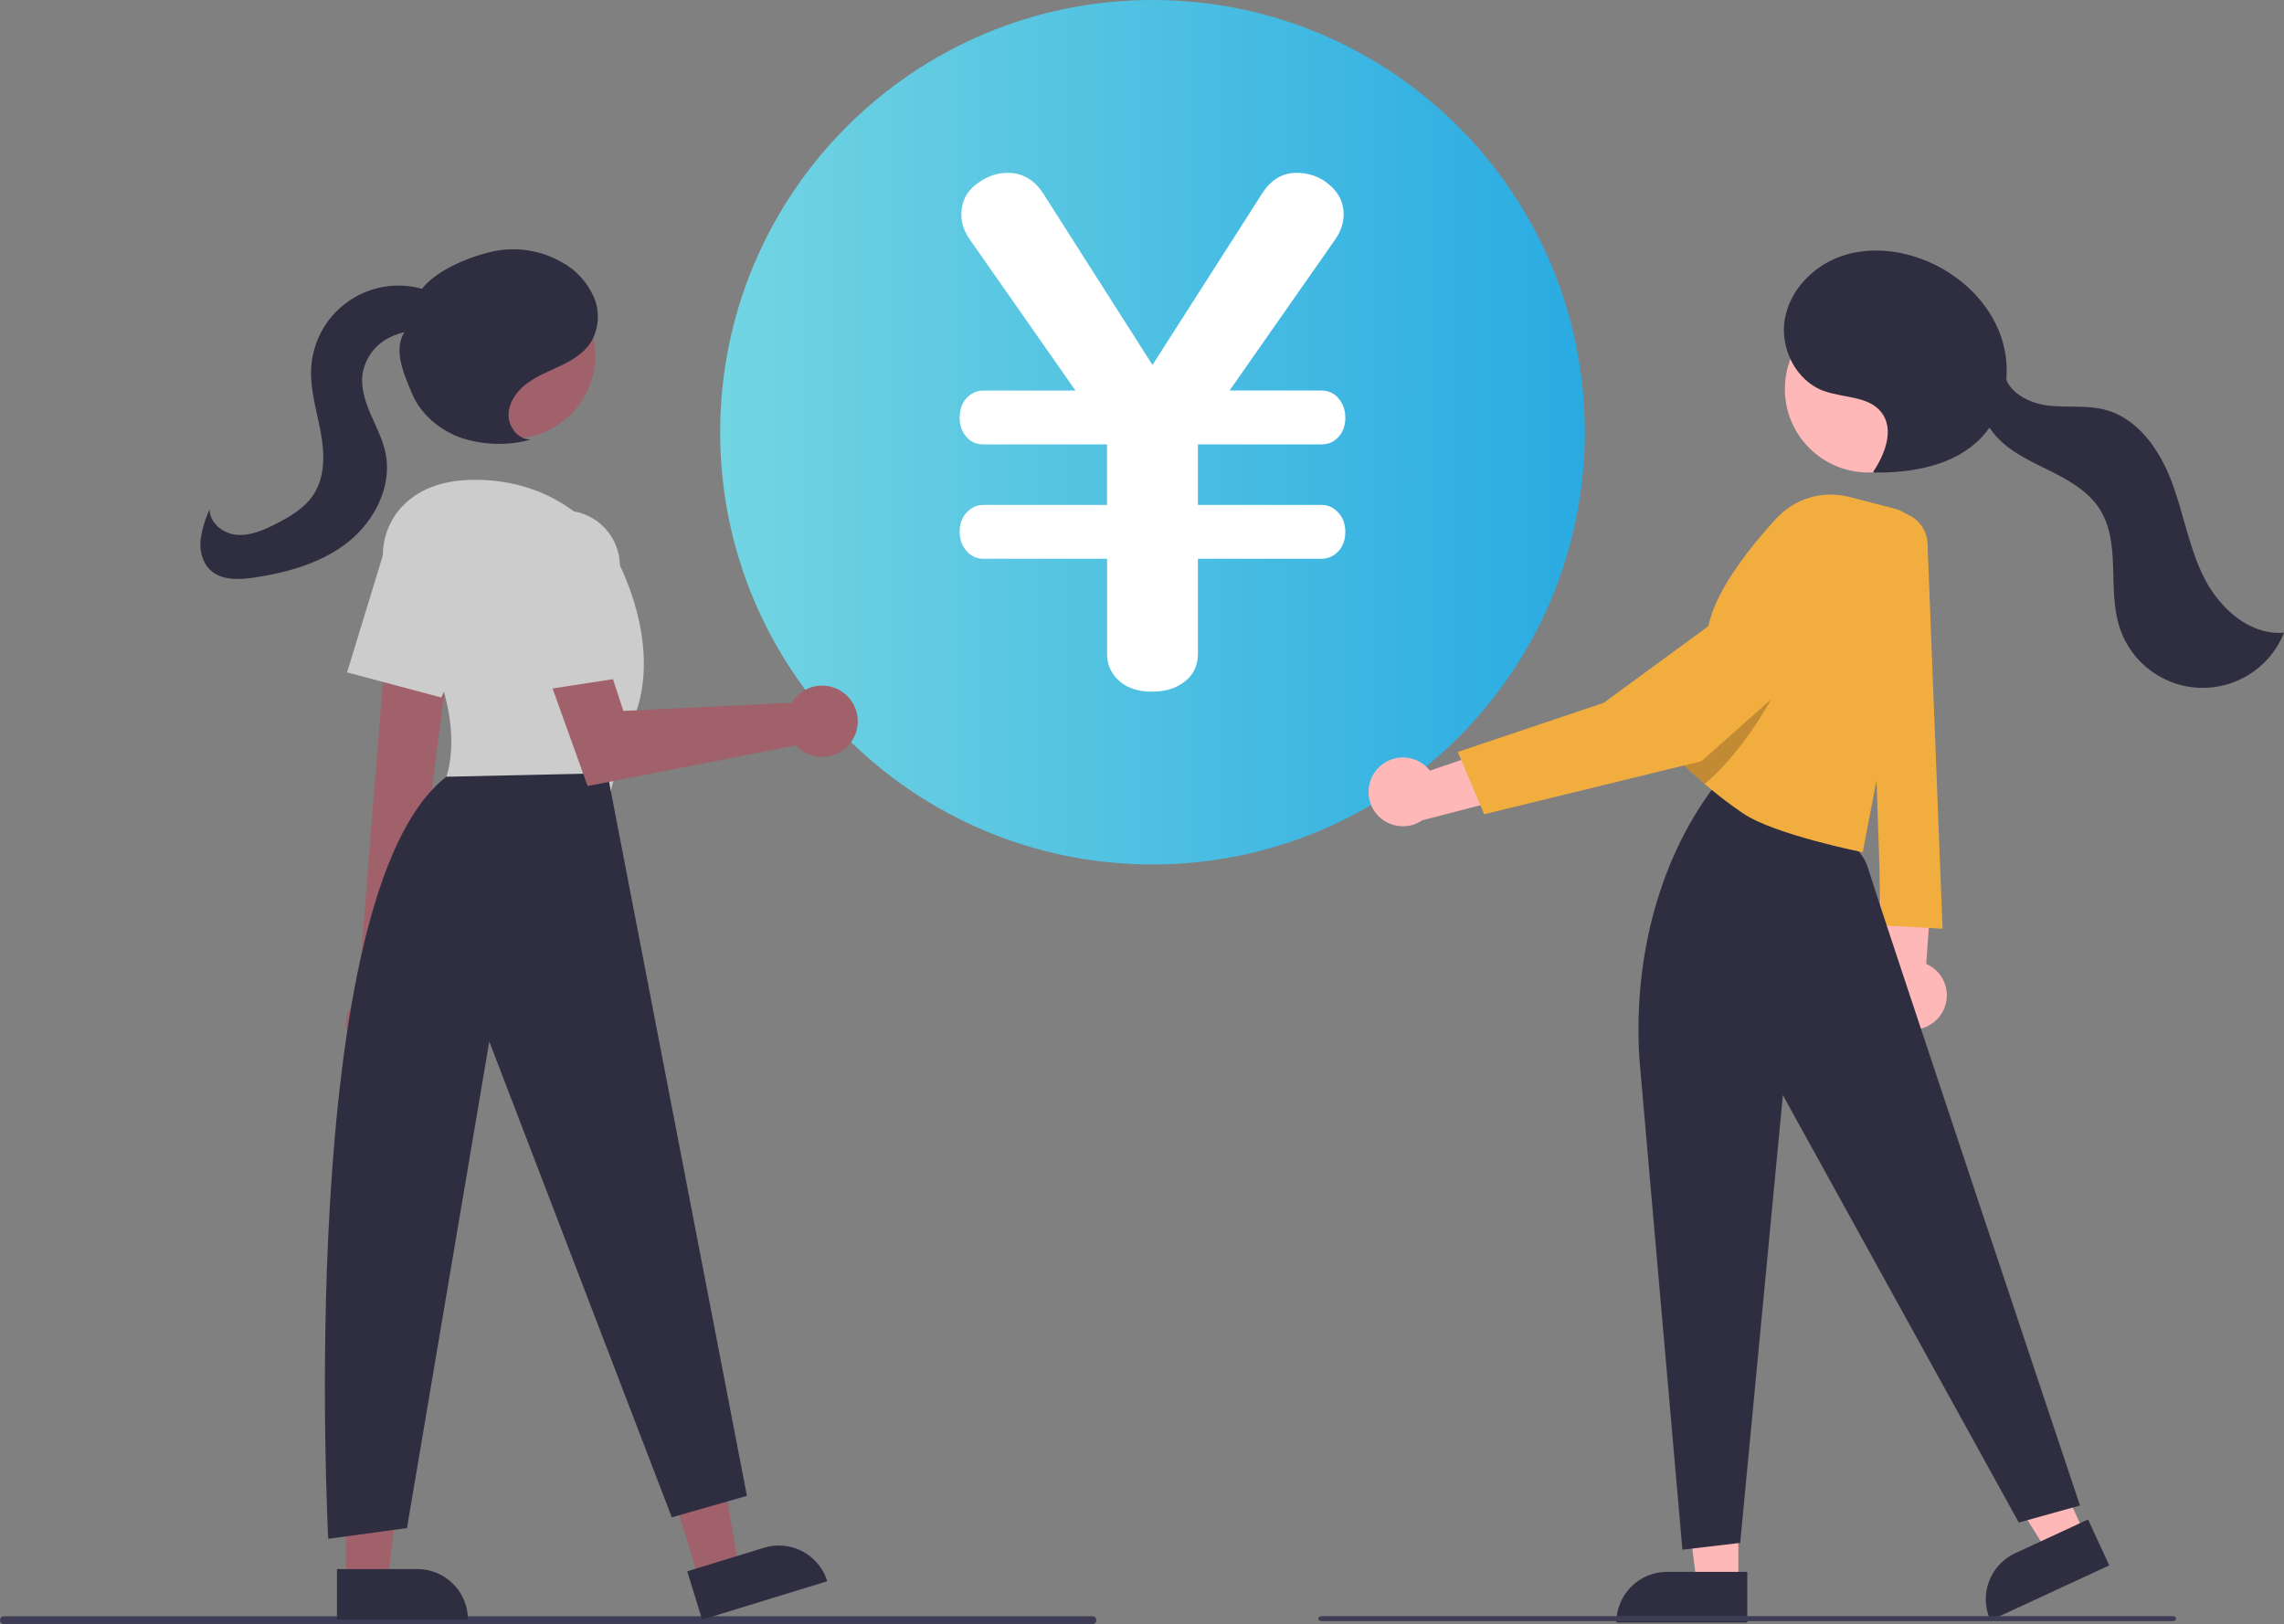
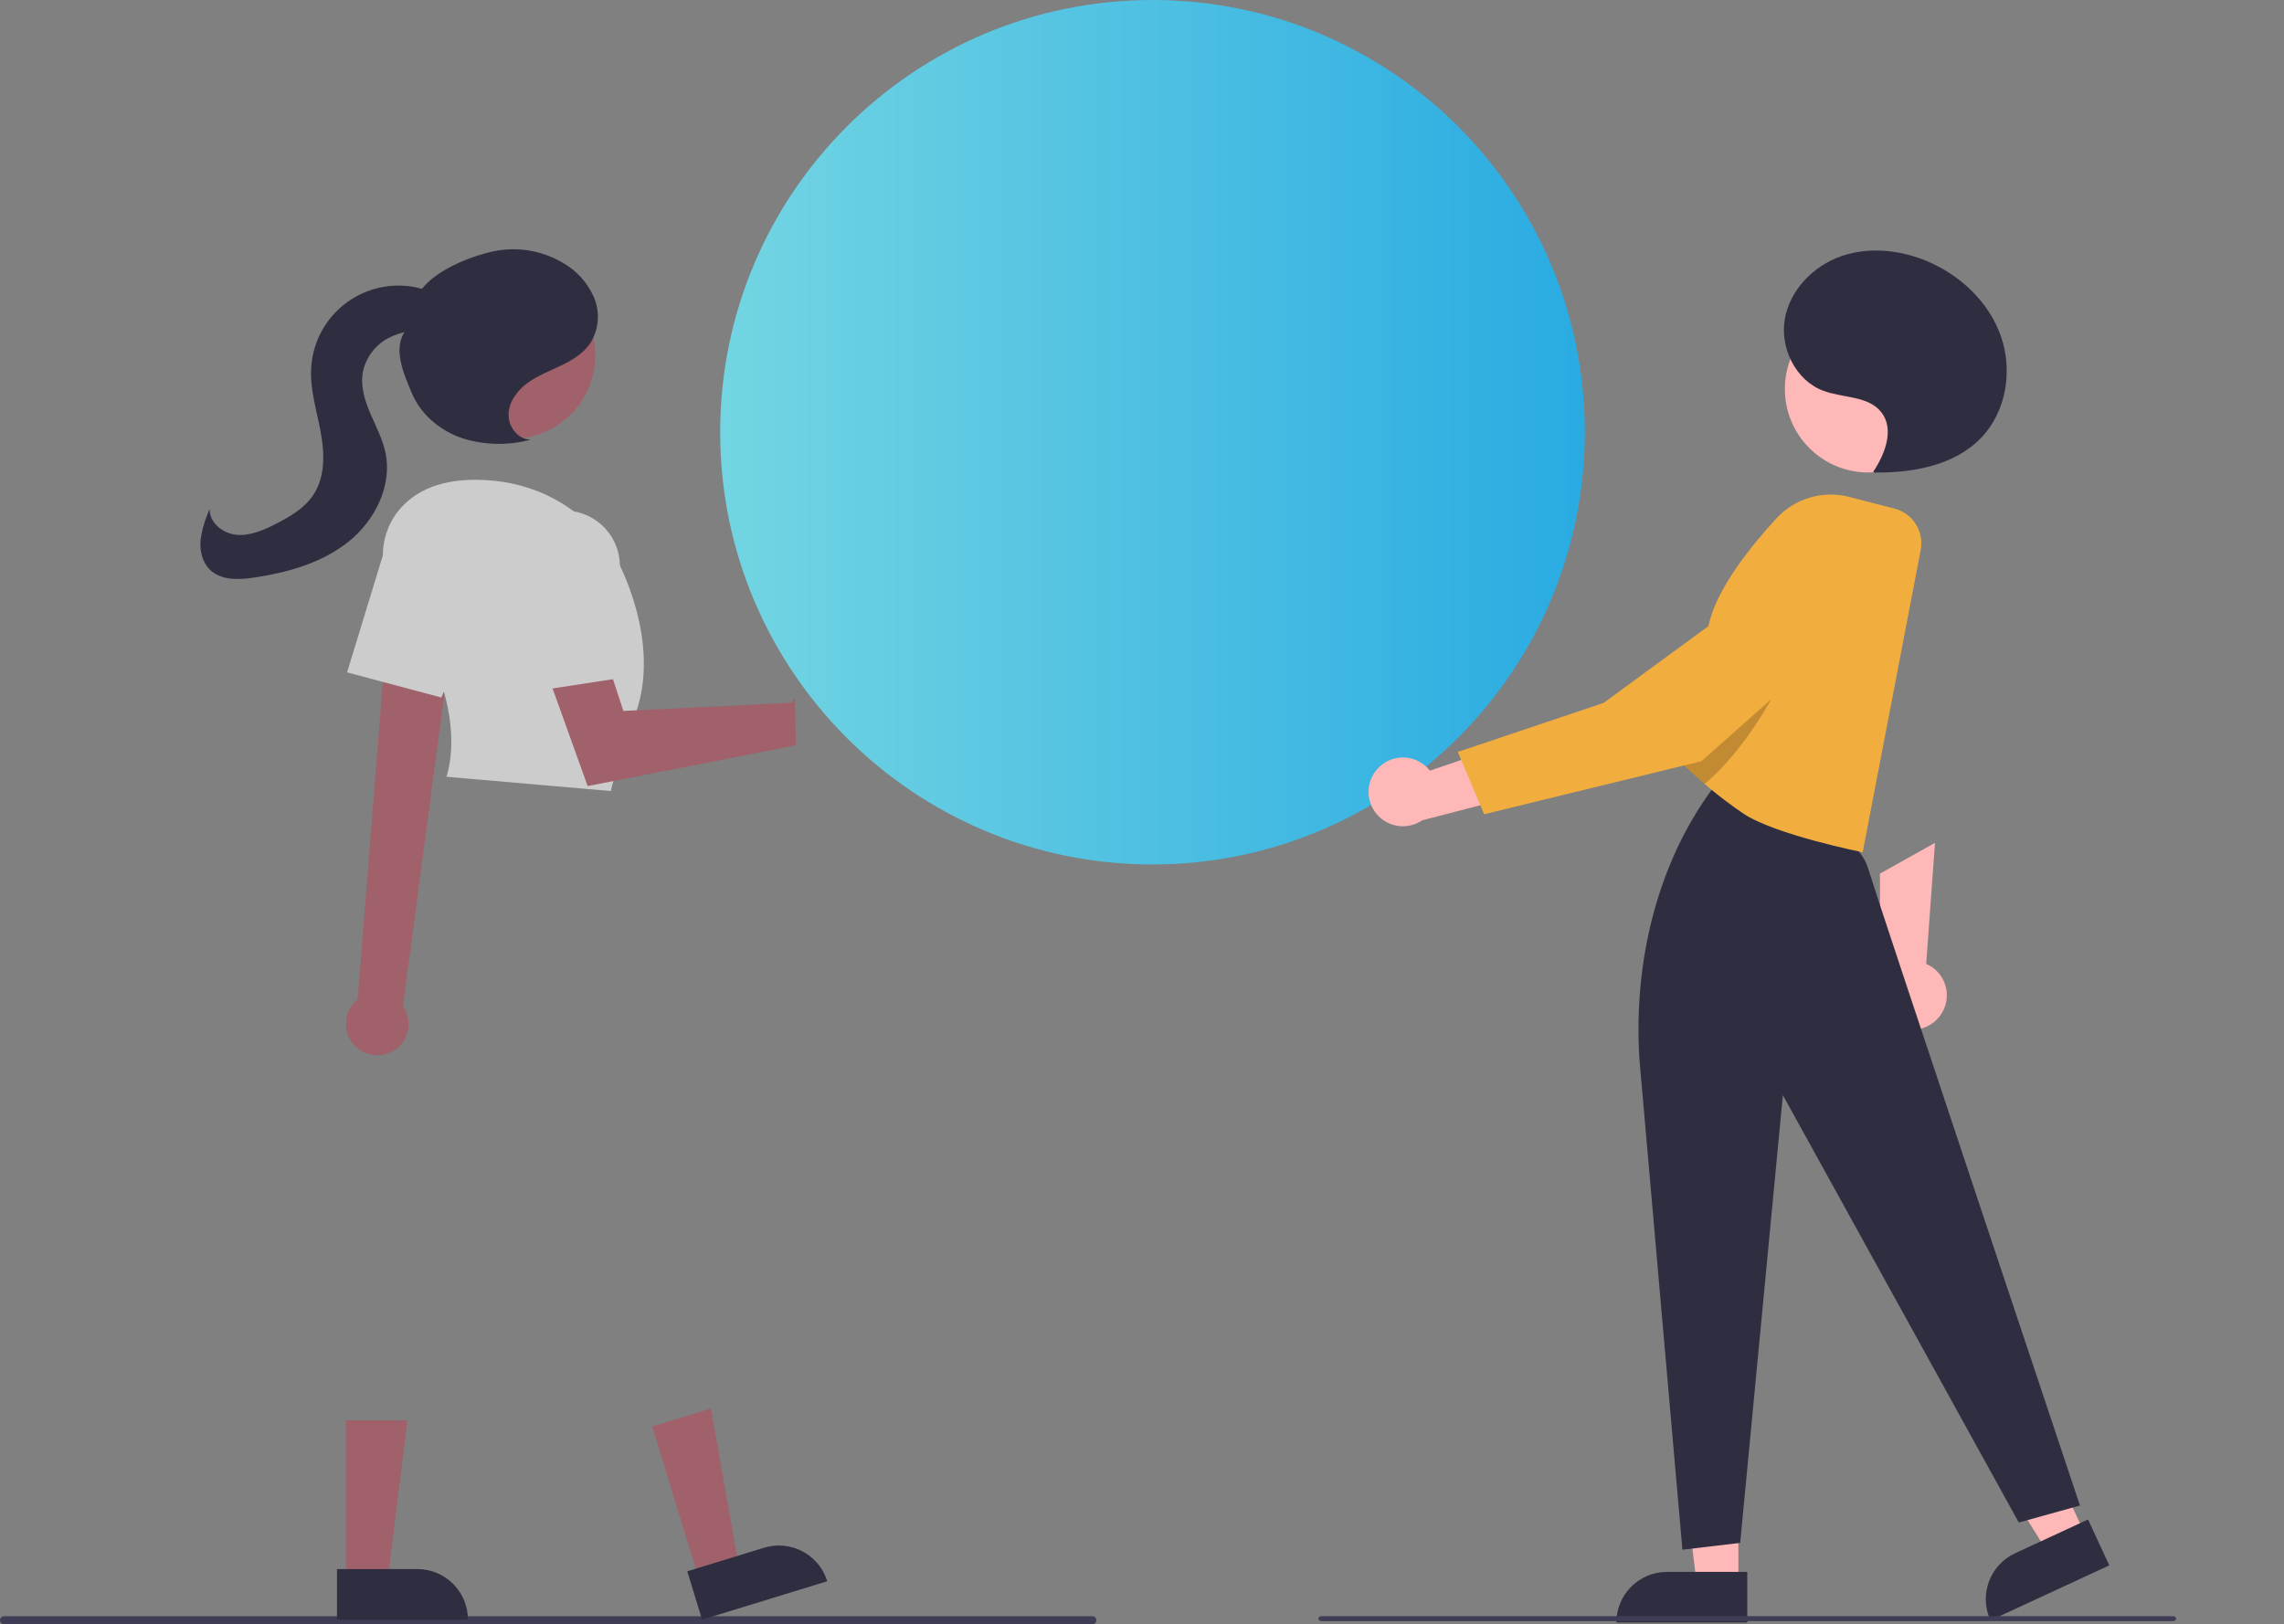
<svg xmlns="http://www.w3.org/2000/svg" id="_レイヤー_2" viewBox="0 0 161.673 115">
  <rect x="0" y="0" width="161.673" height="115" fill="#808080" stroke="none" />
  <defs>
    <style>.cls-1{fill:#2f2e41;}.cls-2{fill:#fff;}.cls-3{fill:#3f3d56;}.cls-4{fill:url(#_新規グラデーションスウォッチ_1);}.cls-5{fill:#f2ad3f;}.cls-6{fill:#ffb8b8;}.cls-7{fill:#a0616a;}.cls-8{fill:#ccc;}.cls-9{isolation:isolate;opacity:.2;}</style>
    <linearGradient id="_新規グラデーションスウォッチ_1" x1="50.977" y1="30.603" x2="112.183" y2="30.603" gradientUnits="userSpaceOnUse">
      <stop offset="0" stop-color="#73d5e2" />
      <stop offset="1" stop-color="#29abe2" />
    </linearGradient>
  </defs>
  <g id="_レイヤー_9">
    <path class="cls-4" d="m81.58,61.206c-16.902,0-30.603-13.702-30.603-30.603S64.678,0,81.58,0s30.603,13.702,30.603,30.603c-.019,16.894-13.709,30.584-30.603,30.603Z" />
    <path class="cls-6" d="m97.332,54.648c.775-1.089,2.286-1.345,3.375-.57.192.136.363.3.507.485l8.137-2.766-1.128,4.321-7.555,1.964c-1.112.753-2.624.463-3.377-.649-.573-.845-.556-1.958.04-2.786h0Z" />
    <path class="cls-6" d="m137.408,71.799c.735-1.115.428-2.615-.687-3.351-.119-.078-.244-.146-.375-.203l.623-8.572-3.897,2.182.006,7.806c-.448,1.266.215,2.656,1.48,3.104,1.059.375,2.238-.024,2.85-.966h0Z" />
-     <path class="cls-5" d="m136.439,38.477l1.066,27.279-4.329-.241-.962-28.621.913-.43c1.162-.547,2.547-.048,3.093,1.114.133.282.207.588.219.899Z" />
    <polygon class="cls-6" points="123.05 112.136 120.102 112.135 118.699 100.762 123.051 100.762 123.05 112.136" />
    <path class="cls-1" d="m117.995,111.293h5.687v3.58h-9.267c0-1.977,1.603-3.58,3.58-3.58h0Z" />
    <polygon class="cls-6" points="147.583 108.612 144.907 109.851 138.856 100.119 142.805 98.291 147.583 108.612" />
    <path class="cls-1" d="m142.642,109.971l5.16-2.389h0l1.504,3.249h0l-8.41,3.893h0c-.831-1.794-.049-3.923,1.745-4.753Z" />
    <path class="cls-1" d="m116.049,75.018l3.041,34.703,4.089-.481,3.022-31.7,16.7,30.257,4.329-1.203s-13.934-41.681-15.017-45.168c-1.186-3.823-10.583-5.291-10.583-5.291l-.361-.361c-4.037,5.435-5.655,12.487-5.221,19.244Z" />
    <circle class="cls-6" cx="132.249" cy="27.546" r="5.907" />
    <path class="cls-5" d="m135.958,38.944l-4.106,21.398s-6.239-1.246-8.461-2.747c-.88-.596-1.679-1.212-2.352-1.77-.132-.108-.257-.216-.38-.32-1.111-.95-1.794-1.657-1.794-1.657,0,0,.356-1.744.791-3.807.486-2.311,1.075-5.027,1.376-6.135.661-2.432,2.932-5.265,4.702-7.194,1.306-1.425,3.292-2.014,5.164-1.53l3.204.827c1.297.334,2.11,1.619,1.857,2.934Z" />
    <path class="cls-9" d="m126.03,48.291s-2.208,4.589-5.371,7.215c-1.111-.95-1.794-1.657-1.794-1.657,0,0,.356-1.744.791-3.807,2.65-1.4,5.383-2.282,6.374-1.751Z" />
    <path class="cls-5" d="m129.945,39.891c-.218-.111-.446-.202-.681-.27-.974-.267-2.018-.027-2.777.64l-12.977,9.506-10.321,3.472,1.865,4.411,15.387-3.758,10.205-9.069c1.223-1.173,1.263-3.114.091-4.337-.23-.24-.497-.44-.791-.594Z" />
    <path class="cls-1" d="m132.599,33.399c.841-1.258,1.504-3.003.579-4.201-.914-1.182-2.716-1.008-4.115-1.531-1.949-.728-3.08-3.018-2.727-5.069s1.999-3.751,3.96-4.446c1.961-.696,4.173-.469,6.093.332,2.364.986,4.392,2.893,5.242,5.31s.396,5.317-1.368,7.174c-1.891,1.991-4.86,2.522-7.606,2.489" />
-     <path class="cls-1" d="m141.875,26.434c.241,1.345,1.716,2.108,3.072,2.276s2.758-.047,4.078.305c2.327.622,3.861,2.859,4.706,5.115s1.219,4.69,2.317,6.833,3.225,4.034,5.625,3.833c-1.262,3.177-4.86,4.729-8.036,3.467-1.714-.681-3.035-2.09-3.603-3.845-.882-2.722.13-5.968-1.411-8.378-.853-1.334-2.326-2.118-3.747-2.817-1.421-.699-2.912-1.416-3.864-2.681s-1.143-3.262.031-4.325" />
    <path class="cls-3" d="m153.813,114.78h-60.269c-.124,0-.224-.078-.225-.176s.1-.177.223-.177h60.271c.124,0,.224.078.225.176s-.1.177-.223.177h-.001Z" />
    <path class="cls-3" d="m77.322,115H.287c-.158,0-.287-.127-.287-.285,0-.158.127-.287.285-.287h77.037c.158,0,.286.129.285.287,0,.157-.128.285-.285.285Z" />
    <polygon class="cls-7" points="49.499 111.871 52.318 111.006 50.323 99.721 46.162 100.998 49.499 111.871" />
    <path class="cls-1" d="m58.557,111.955l-8.859,2.719h0l-1.05-3.423h0l5.436-1.668c1.89-.58,3.893.482,4.473,2.372h0Z" />
    <polygon class="cls-7" points="24.486 111.936 27.435 111.936 28.837 100.562 24.485 100.562 24.486 111.936" />
    <path class="cls-1" d="m33.121,114.673h-9.267s0-3.58,0-3.58h5.687c1.977,0,3.581,1.603,3.581,3.58h0Z" />
    <path class="cls-7" d="m25.236,74.156c-.915-.802-1.007-2.195-.204-3.11.086-.098.18-.187.281-.268l2.286-28.788,4.649,1.162-3.723,28.082c.699,1.004.452,2.385-.552,3.084-.84.585-1.972.518-2.737-.162Z" />
    <circle class="cls-7" cx="36.23" cy="25.158" r="5.907" />
    <path class="cls-8" d="m28.162,42.561c-1.404-1.927-1.447-4.582.065-6.425.987-1.203,2.638-2.166,5.394-2.166,7.346,0,10.132,5.826,10.132,5.826,0,0,3.04,5.573,1.267,10.639s-1.773,5.573-1.773,5.573l-11.652-1.013s1.966-5.024-3.432-12.434Z" />
    <path class="cls-8" d="m24.569,47.604l2.51-8.213c.634-2.074,2.829-3.241,4.903-2.607.225.069.443.157.652.265h0c1.84.953,2.625,3.17,1.795,5.069l-3.191,7.268-6.669-1.782Z" />
-     <path class="cls-1" d="m42.993,54.742l9.879,51.168-5.319,1.52-12.919-33.69-5.826,34.45-5.573.76s-2.445-45.582,8.359-53.955l11.399-.253Z" />
-     <path class="cls-7" d="m56.271,49.431c-.086.102-.163.21-.232.325l-11.914.578-2.294-7.004-3.983,1.893,3.749,10.431,14.734-2.882c.942,1.028,2.539,1.098,3.567.156,1.028-.942,1.098-2.538.156-3.567-.942-1.028-2.538-1.098-3.567-.156-.077.07-.149.146-.217.225h0Z" />
+     <path class="cls-7" d="m56.271,49.431c-.086.102-.163.21-.232.325l-11.914.578-2.294-7.004-3.983,1.893,3.749,10.431,14.734-2.882h0Z" />
    <path class="cls-8" d="m36.053,40.532c-.253-2.154,1.287-4.105,3.441-4.358.234-.027.469-.034.704-.019h0c2.068.133,3.678,1.847,3.682,3.919v7.937l-6.823,1.05-1.003-8.529Z" />
    <path class="cls-1" d="m37.53,31.119c-.887-.004-1.571-.937-1.531-1.823s.635-1.665,1.351-2.187,1.557-.84,2.357-1.224,1.592-.862,2.085-1.599c.605-.978.697-2.19.246-3.248-.459-1.043-1.248-1.907-2.245-2.459-1.483-.86-3.234-1.137-4.91-.776-1.657.363-4.126,1.37-5.097,2.761l-1.012,2.756c-1.031,1.24-.233,3.082.401,4.565s1.984,2.599,3.507,3.129c1.545.497,3.2.546,4.772.143" />
    <path class="cls-1" d="m32.131,21.941c-.435-.697-1.189-1.141-1.969-1.401-3.241-1.082-6.746.668-7.828,3.909-.175.525-.279,1.071-.309,1.623-.083,1.519.393,3.004.672,4.499s.335,3.146-.489,4.424c-.628.974-1.675,1.587-2.708,2.11-.861.436-1.793.846-2.755.759s-1.928-.849-1.903-1.814c-.322.692-.539,1.428-.645,2.184-.068.759.119,1.578.668,2.107.797.769,2.059.713,3.154.547,2.371-.359,4.771-1.033,6.644-2.53s3.116-3.962,2.623-6.309c-.206-.98-.69-1.875-1.082-2.797s-.697-1.931-.517-2.916c.215-1.028.875-1.907,1.802-2.401.926-.481,1.985-.642,3.012-.457.673.11,1.514.282,1.913-.271.216-.358.207-.808-.023-1.157-.23-.338-.524-.629-.864-.856" />
-     <path class="cls-2" d="m76.125,27.649l-7.48-10.696c-.397-.572-.596-1.151-.596-1.739,0-1,.429-1.778,1.286-2.334.635-.429,1.302-.643,2.001-.643,1.032,0,1.866.485,2.501,1.453l7.742,12.149,7.766-12.149c.619-.968,1.429-1.453,2.43-1.453.889,0,1.659.278,2.311.834.682.572,1.024,1.271,1.024,2.096,0,.619-.199,1.215-.596,1.787l-7.48,10.696h6.503c.429,0,.794.143,1.096.429.397.397.596.897.596,1.501,0,.667-.238,1.191-.714,1.572-.27.207-.596.31-.977.31h-8.743v4.288h8.743c.397,0,.738.127,1.024.381.444.381.667.89.667,1.525,0,.762-.294,1.326-.881,1.691-.238.143-.508.215-.81.215h-8.743v6.717c0,.683-.214,1.255-.643,1.715-.636.651-1.501.977-2.597.977-1.318,0-2.263-.453-2.835-1.358-.238-.381-.357-.826-.357-1.334v-6.717h-8.742c-.429,0-.794-.143-1.096-.429-.397-.397-.596-.897-.596-1.501,0-.699.262-1.23.786-1.596.254-.191.556-.286.905-.286h8.742v-4.288h-8.742c-.476,0-.858-.151-1.143-.453-.366-.381-.548-.858-.548-1.429,0-.778.294-1.35.881-1.715.238-.143.508-.214.81-.214h6.503Z" />
  </g>
</svg>